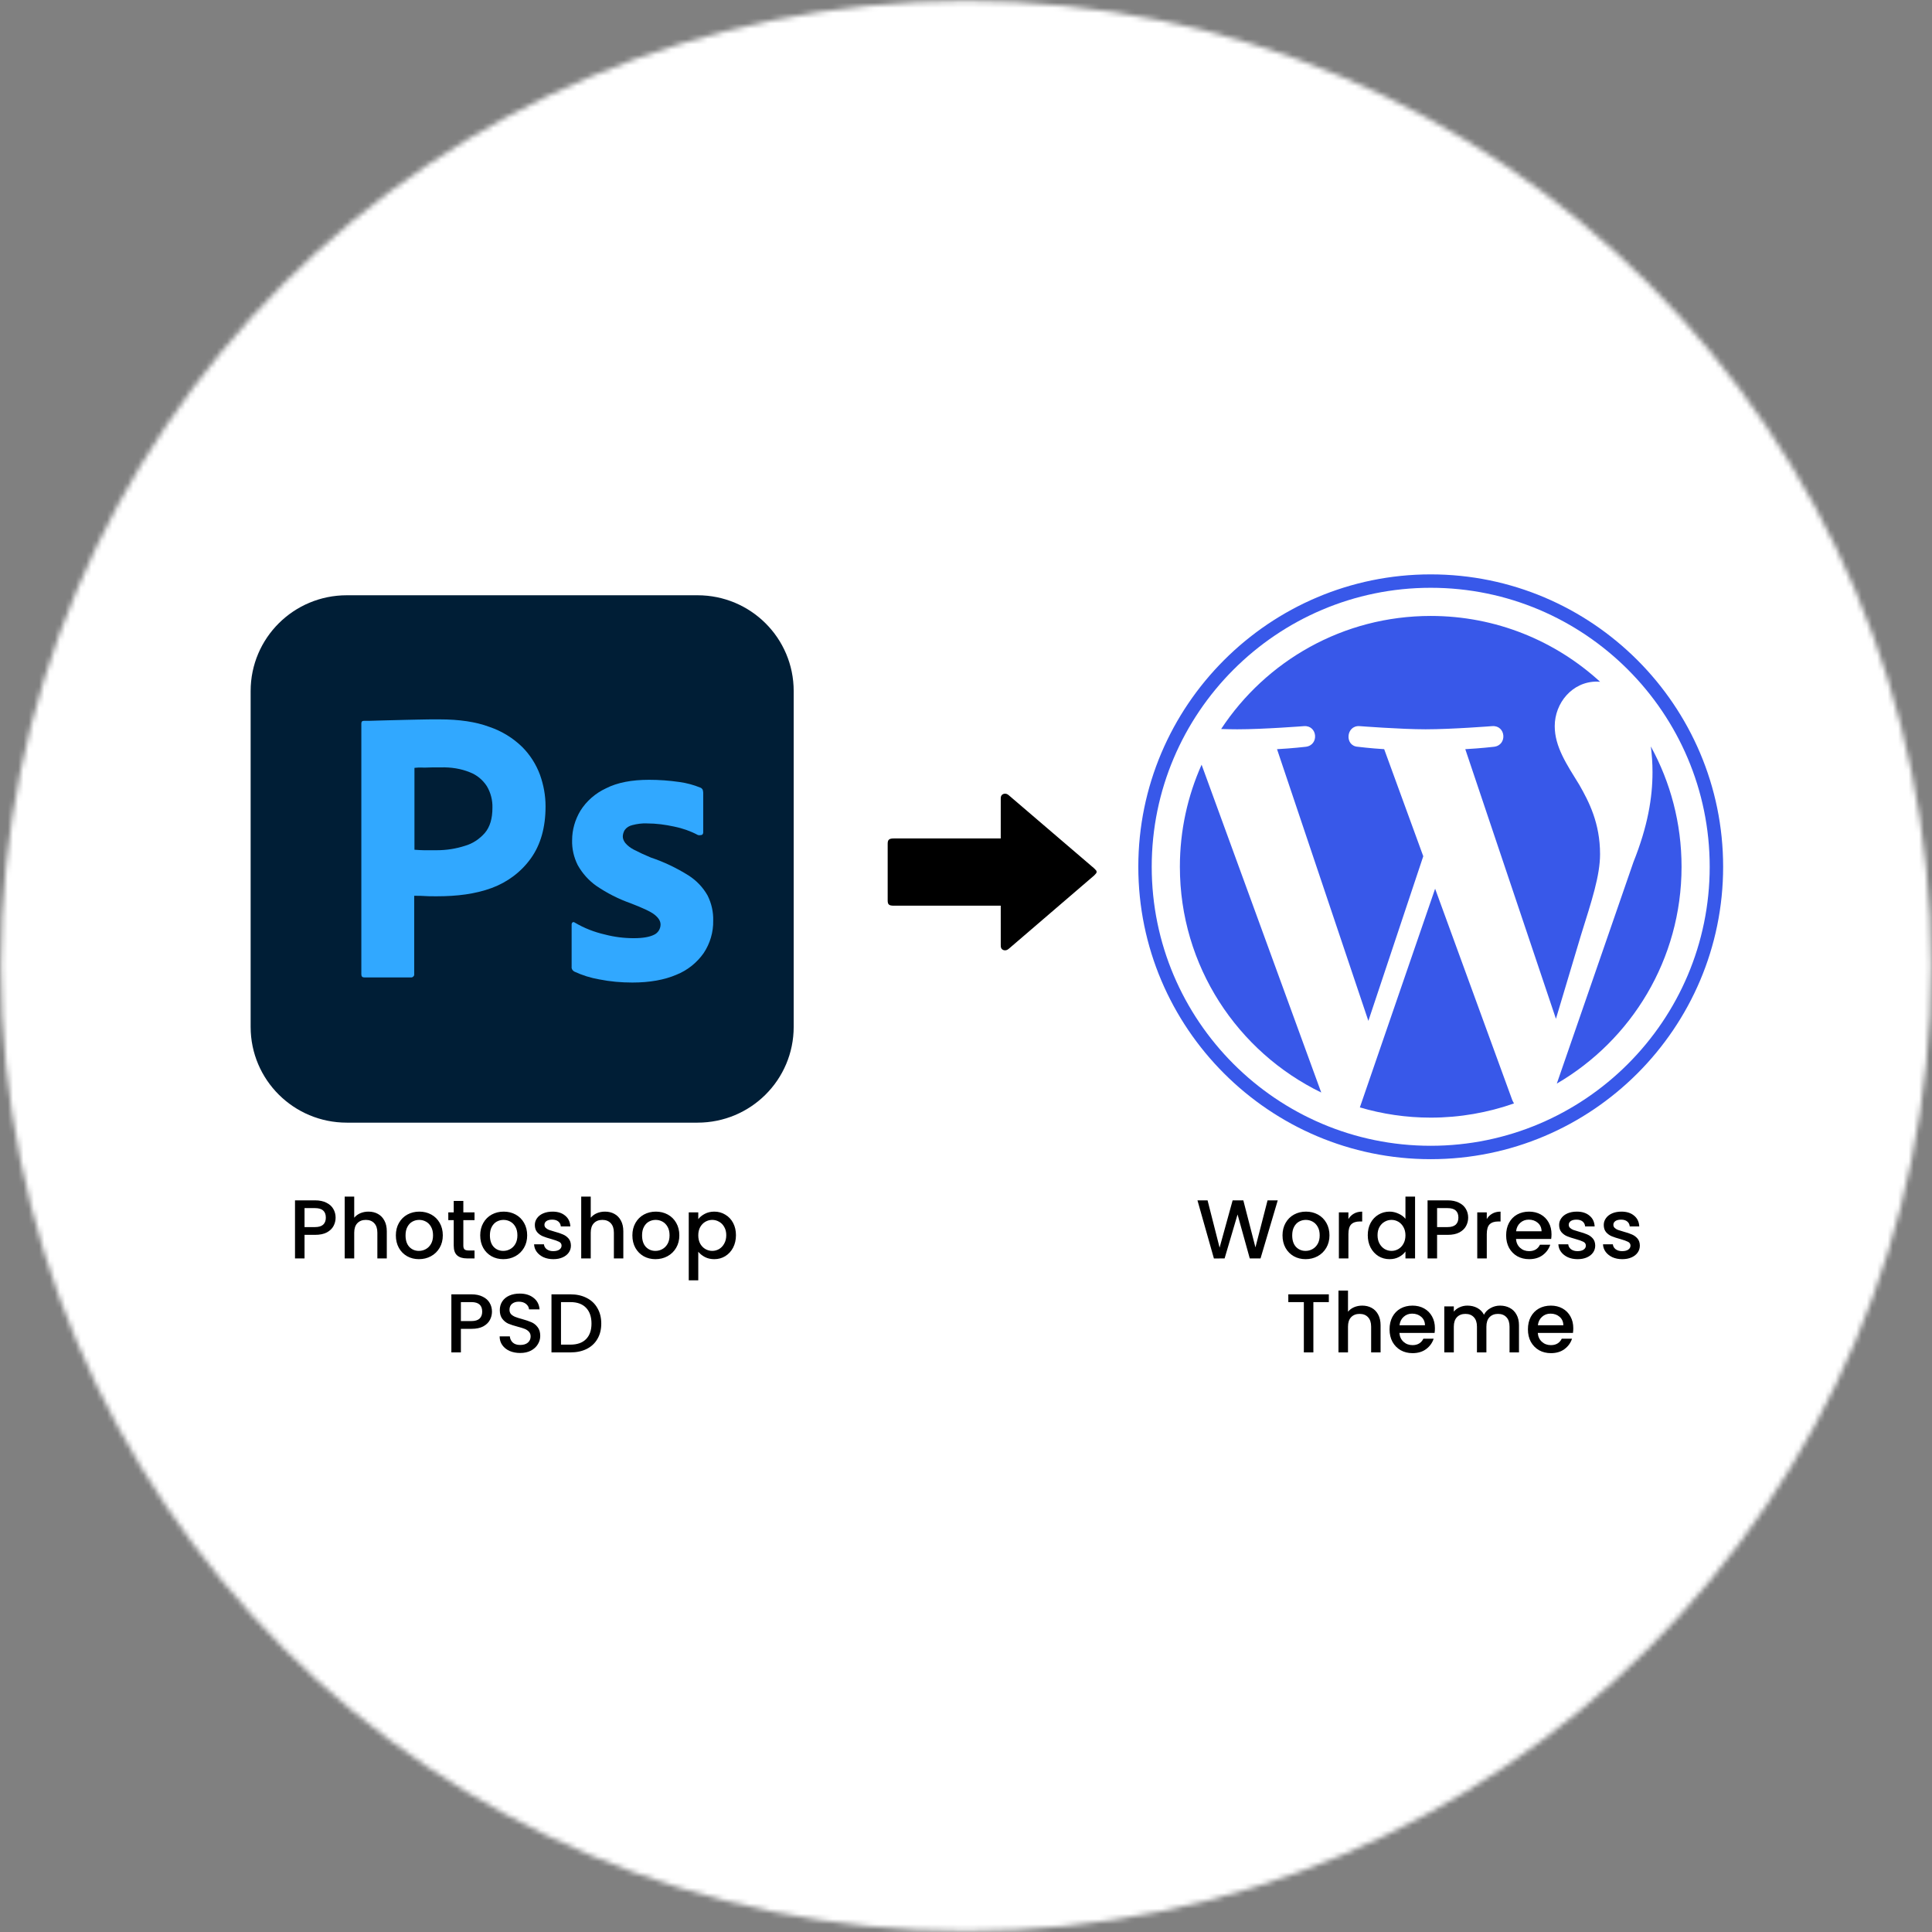
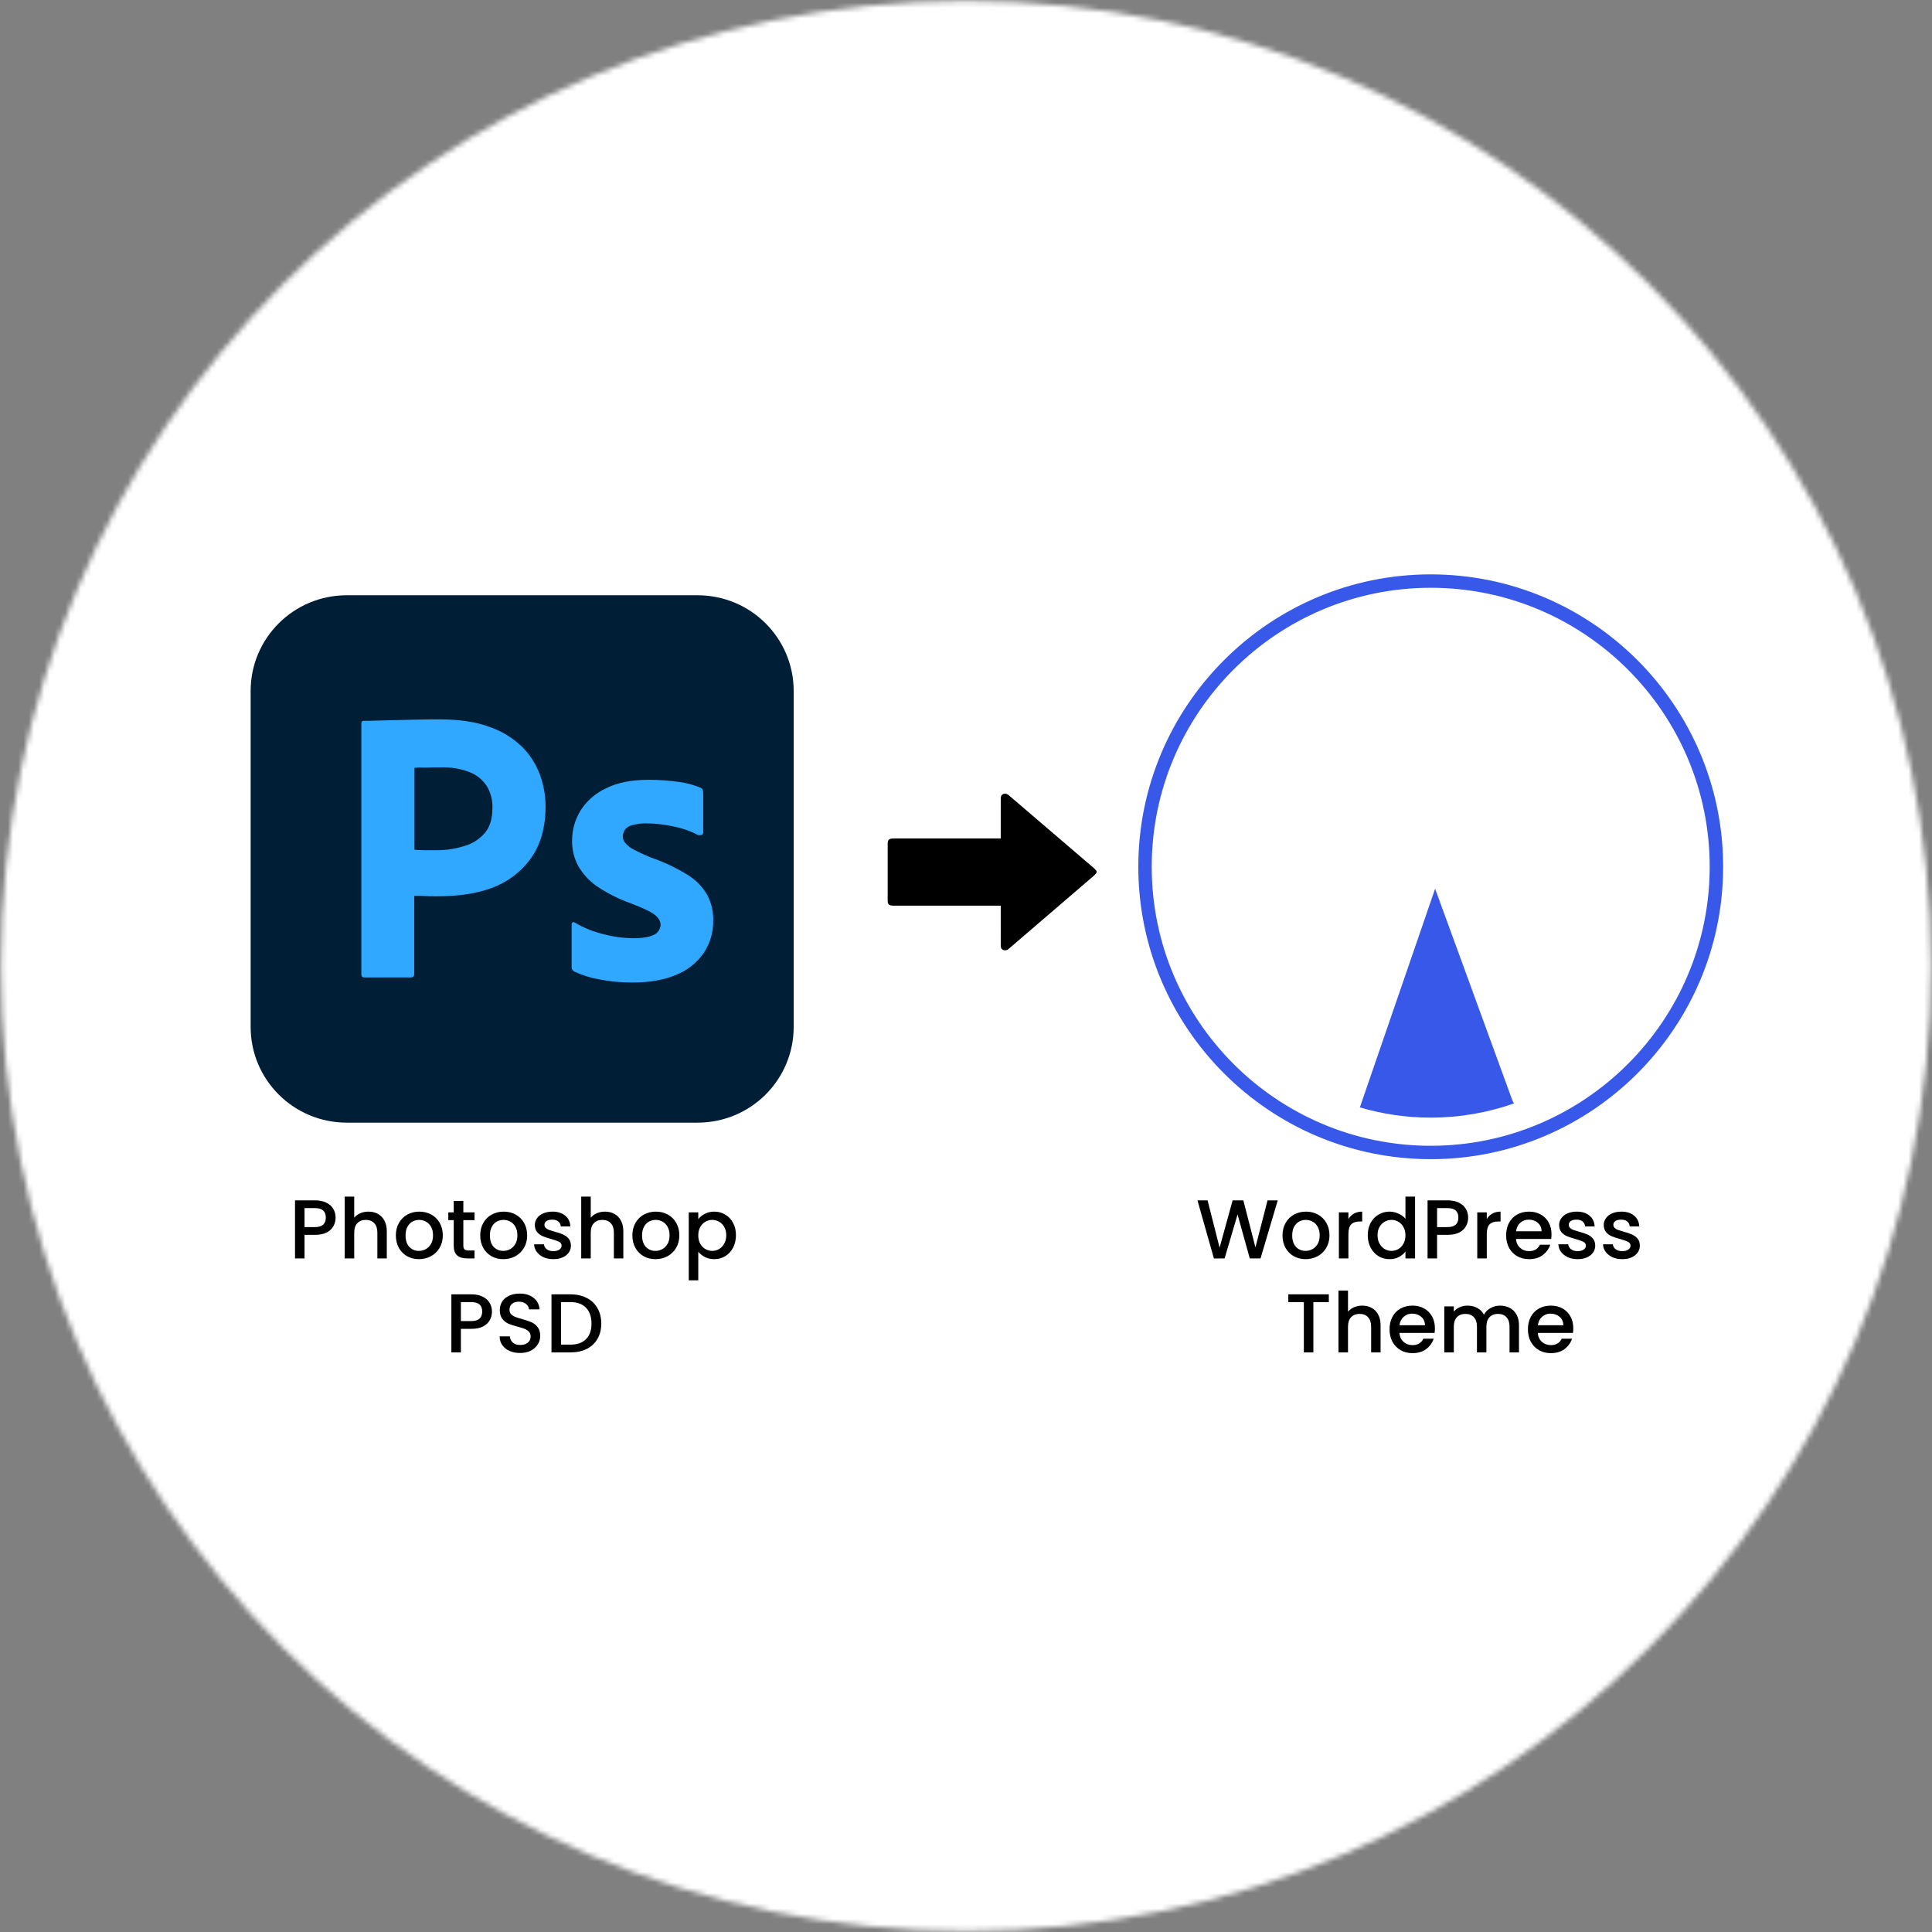
<svg xmlns="http://www.w3.org/2000/svg" width="370" height="370" viewBox="0 0 370 370" fill="none">
  <rect x="0" y="0" width="370" height="370" fill="#808080" stroke="none" />
  <mask id="mask0_1489_3053" style="mask-type:alpha" maskUnits="userSpaceOnUse" x="0" y="0" width="370" height="370">
    <circle cx="185.002" cy="184.998" r="184.819" fill="white" />
  </mask>
  <g mask="url(#mask0_1489_3053)">
    <rect x="-102" y="-7" width="578" height="385" fill="white" />
    <path d="M66.417 114H133.583C143.767 114 152 122.201 152 132.344V196.656C152 206.799 143.767 215 133.583 215H66.417C56.233 215 48 206.799 48 196.656V132.344C48 122.201 56.233 114 66.417 114Z" fill="#001E36" />
    <path d="M69.2 186.581V138.561C69.2 138.234 69.34 138.048 69.666 138.048C70.46 138.048 71.206 138.048 72.28 138.001C73.4 137.954 74.566 137.954 75.826 137.908C77.086 137.861 78.44 137.861 79.886 137.814C81.333 137.768 82.733 137.768 84.133 137.768C87.96 137.768 91.133 138.234 93.746 139.214C96.08 140.008 98.226 141.314 100 143.041C101.493 144.534 102.66 146.354 103.406 148.361C104.106 150.321 104.48 152.328 104.48 154.428C104.48 158.441 103.546 161.754 101.68 164.368C99.813 166.981 97.2 168.941 94.166 170.061C90.993 171.228 87.493 171.648 83.666 171.648C82.546 171.648 81.8 171.648 81.333 171.601C80.866 171.554 80.213 171.554 79.326 171.554V186.534C79.373 186.861 79.14 187.141 78.813 187.188C78.766 187.188 78.72 187.188 78.626 187.188H69.76C69.386 187.188 69.2 187.001 69.2 186.581ZM79.373 147.054V162.734C80.026 162.781 80.633 162.828 81.193 162.828H83.666C85.486 162.828 87.306 162.548 89.033 161.988C90.526 161.568 91.833 160.681 92.86 159.514C93.84 158.348 94.306 156.761 94.306 154.708C94.353 153.261 93.98 151.814 93.233 150.554C92.44 149.341 91.32 148.408 89.966 147.894C88.24 147.194 86.373 146.914 84.46 146.961C83.246 146.961 82.173 146.961 81.286 147.008C80.353 146.961 79.7 147.008 79.373 147.054Z" fill="#31A8FF" />
    <path d="M133.599 159.887C132.199 159.141 130.706 158.627 129.119 158.301C127.393 157.927 125.666 157.694 123.893 157.694C122.959 157.647 121.979 157.787 121.093 158.021C120.486 158.161 119.973 158.487 119.646 158.954C119.413 159.327 119.273 159.794 119.273 160.214C119.273 160.634 119.459 161.054 119.739 161.427C120.159 161.941 120.719 162.361 121.326 162.687C122.399 163.247 123.519 163.761 124.639 164.227C127.159 165.067 129.586 166.234 131.826 167.634C133.366 168.614 134.626 169.921 135.513 171.507C136.259 173.001 136.633 174.634 136.586 176.314C136.633 178.507 135.979 180.701 134.766 182.521C133.459 184.387 131.639 185.834 129.539 186.674C127.253 187.654 124.453 188.167 121.093 188.167C118.946 188.167 116.846 187.981 114.746 187.561C113.113 187.281 111.479 186.767 109.986 186.067C109.659 185.881 109.426 185.554 109.473 185.181V177.061C109.473 176.921 109.519 176.734 109.659 176.641C109.799 176.547 109.939 176.594 110.079 176.687C111.899 177.761 113.813 178.507 115.866 178.974C117.639 179.441 119.506 179.674 121.373 179.674C123.146 179.674 124.406 179.441 125.246 179.021C125.993 178.694 126.506 177.901 126.506 177.061C126.506 176.407 126.133 175.801 125.386 175.194C124.639 174.587 123.099 173.887 120.813 173.001C118.433 172.161 116.239 171.041 114.186 169.641C112.739 168.614 111.526 167.261 110.639 165.674C109.893 164.181 109.519 162.547 109.566 160.914C109.566 158.907 110.126 156.994 111.153 155.267C112.319 153.401 114.046 151.907 116.053 150.974C118.246 149.854 120.999 149.341 124.313 149.341C126.226 149.341 128.186 149.481 130.099 149.761C131.499 149.947 132.853 150.321 134.113 150.834C134.299 150.881 134.486 151.067 134.579 151.254C134.626 151.441 134.673 151.627 134.673 151.814V159.421C134.673 159.607 134.579 159.794 134.439 159.887C134.019 159.981 133.786 159.981 133.599 159.887Z" fill="#31A8FF" />
    <path d="M64.273 233.192C64.273 233.757 64.139 234.291 63.873 234.792C63.606 235.293 63.179 235.704 62.593 236.024C62.006 236.333 61.254 236.488 60.337 236.488H58.321V241H56.497V229.88H60.337C61.19 229.88 61.91 230.029 62.497 230.328C63.094 230.616 63.537 231.011 63.825 231.512C64.124 232.013 64.273 232.573 64.273 233.192ZM60.337 235C61.03 235 61.547 234.845 61.889 234.536C62.23 234.216 62.401 233.768 62.401 233.192C62.401 231.976 61.713 231.368 60.337 231.368H58.321V235H60.337ZM70.573 232.04C71.245 232.04 71.842 232.184 72.365 232.472C72.898 232.76 73.314 233.187 73.612 233.752C73.922 234.317 74.076 235 74.076 235.8V241H72.269V236.072C72.269 235.283 72.071 234.68 71.677 234.264C71.282 233.837 70.743 233.624 70.061 233.624C69.378 233.624 68.834 233.837 68.428 234.264C68.034 234.68 67.837 235.283 67.837 236.072V241H66.013V229.16H67.837V233.208C68.146 232.835 68.535 232.547 69.004 232.344C69.484 232.141 70.007 232.04 70.573 232.04ZM80.227 241.144C79.395 241.144 78.643 240.957 77.971 240.584C77.299 240.2 76.771 239.667 76.387 238.984C76.003 238.291 75.811 237.491 75.811 236.584C75.811 235.688 76.008 234.893 76.403 234.2C76.798 233.507 77.337 232.973 78.019 232.6C78.702 232.227 79.465 232.04 80.307 232.04C81.15 232.04 81.912 232.227 82.595 232.6C83.278 232.973 83.817 233.507 84.211 234.2C84.606 234.893 84.803 235.688 84.803 236.584C84.803 237.48 84.6 238.275 84.195 238.968C83.79 239.661 83.235 240.2 82.531 240.584C81.838 240.957 81.07 241.144 80.227 241.144ZM80.227 239.56C80.697 239.56 81.134 239.448 81.539 239.224C81.955 239 82.291 238.664 82.547 238.216C82.803 237.768 82.931 237.224 82.931 236.584C82.931 235.944 82.808 235.405 82.563 234.968C82.318 234.52 81.993 234.184 81.587 233.96C81.182 233.736 80.745 233.624 80.275 233.624C79.806 233.624 79.368 233.736 78.963 233.96C78.569 234.184 78.254 234.52 78.019 234.968C77.784 235.405 77.667 235.944 77.667 236.584C77.667 237.533 77.907 238.269 78.387 238.792C78.878 239.304 79.491 239.56 80.227 239.56ZM88.734 233.672V238.552C88.734 238.883 88.809 239.123 88.958 239.272C89.118 239.411 89.385 239.48 89.758 239.48H90.878V241H89.438C88.617 241 87.988 240.808 87.55 240.424C87.113 240.04 86.894 239.416 86.894 238.552V233.672H85.854V232.184H86.894V229.992H88.734V232.184H90.878V233.672H88.734ZM96.383 241.144C95.551 241.144 94.799 240.957 94.127 240.584C93.455 240.2 92.927 239.667 92.543 238.984C92.159 238.291 91.967 237.491 91.967 236.584C91.967 235.688 92.165 234.893 92.559 234.2C92.954 233.507 93.493 232.973 94.175 232.6C94.858 232.227 95.621 232.04 96.463 232.04C97.306 232.04 98.069 232.227 98.751 232.6C99.434 232.973 99.973 233.507 100.367 234.2C100.762 234.893 100.959 235.688 100.959 236.584C100.959 237.48 100.757 238.275 100.351 238.968C99.946 239.661 99.391 240.2 98.687 240.584C97.994 240.957 97.226 241.144 96.383 241.144ZM96.383 239.56C96.853 239.56 97.29 239.448 97.695 239.224C98.111 239 98.447 238.664 98.703 238.216C98.959 237.768 99.087 237.224 99.087 236.584C99.087 235.944 98.965 235.405 98.719 234.968C98.474 234.52 98.149 234.184 97.743 233.96C97.338 233.736 96.901 233.624 96.431 233.624C95.962 233.624 95.525 233.736 95.119 233.96C94.725 234.184 94.41 234.52 94.175 234.968C93.941 235.405 93.823 235.944 93.823 236.584C93.823 237.533 94.063 238.269 94.543 238.792C95.034 239.304 95.647 239.56 96.383 239.56ZM105.963 241.144C105.269 241.144 104.645 241.021 104.091 240.776C103.547 240.52 103.115 240.179 102.795 239.752C102.475 239.315 102.304 238.829 102.283 238.296H104.171C104.203 238.669 104.379 238.984 104.699 239.24C105.029 239.485 105.44 239.608 105.931 239.608C106.443 239.608 106.837 239.512 107.115 239.32C107.403 239.117 107.547 238.861 107.547 238.552C107.547 238.221 107.387 237.976 107.067 237.816C106.757 237.656 106.261 237.48 105.579 237.288C104.917 237.107 104.379 236.931 103.963 236.76C103.547 236.589 103.184 236.328 102.875 235.976C102.576 235.624 102.427 235.16 102.427 234.584C102.427 234.115 102.565 233.688 102.843 233.304C103.12 232.909 103.515 232.6 104.027 232.376C104.549 232.152 105.147 232.04 105.819 232.04C106.821 232.04 107.627 232.296 108.235 232.808C108.853 233.309 109.184 233.997 109.227 234.872H107.403C107.371 234.477 107.211 234.163 106.923 233.928C106.635 233.693 106.245 233.576 105.755 233.576C105.275 233.576 104.907 233.667 104.651 233.848C104.395 234.029 104.267 234.269 104.267 234.568C104.267 234.803 104.352 235 104.523 235.16C104.693 235.32 104.901 235.448 105.147 235.544C105.392 235.629 105.755 235.741 106.235 235.88C106.875 236.051 107.397 236.227 107.803 236.408C108.219 236.579 108.576 236.835 108.875 237.176C109.173 237.517 109.328 237.971 109.339 238.536C109.339 239.037 109.2 239.485 108.923 239.88C108.645 240.275 108.251 240.584 107.739 240.808C107.237 241.032 106.645 241.144 105.963 241.144ZM115.869 232.04C116.541 232.04 117.139 232.184 117.661 232.472C118.195 232.76 118.611 233.187 118.909 233.752C119.219 234.317 119.373 235 119.373 235.8V241H117.565V236.072C117.565 235.283 117.368 234.68 116.973 234.264C116.579 233.837 116.04 233.624 115.357 233.624C114.675 233.624 114.131 233.837 113.725 234.264C113.331 234.68 113.133 235.283 113.133 236.072V241H111.309V229.16H113.133V233.208C113.443 232.835 113.832 232.547 114.301 232.344C114.781 232.141 115.304 232.04 115.869 232.04ZM125.524 241.144C124.692 241.144 123.94 240.957 123.268 240.584C122.596 240.2 122.068 239.667 121.684 238.984C121.3 238.291 121.108 237.491 121.108 236.584C121.108 235.688 121.305 234.893 121.7 234.2C122.095 233.507 122.633 232.973 123.316 232.6C123.999 232.227 124.761 232.04 125.604 232.04C126.447 232.04 127.209 232.227 127.892 232.6C128.575 232.973 129.113 233.507 129.508 234.2C129.903 234.893 130.1 235.688 130.1 236.584C130.1 237.48 129.897 238.275 129.492 238.968C129.087 239.661 128.532 240.2 127.828 240.584C127.135 240.957 126.367 241.144 125.524 241.144ZM125.524 239.56C125.993 239.56 126.431 239.448 126.836 239.224C127.252 239 127.588 238.664 127.844 238.216C128.1 237.768 128.228 237.224 128.228 236.584C128.228 235.944 128.105 235.405 127.86 234.968C127.615 234.52 127.289 234.184 126.884 233.96C126.479 233.736 126.041 233.624 125.572 233.624C125.103 233.624 124.665 233.736 124.26 233.96C123.865 234.184 123.551 234.52 123.316 234.968C123.081 235.405 122.964 235.944 122.964 236.584C122.964 237.533 123.204 238.269 123.684 238.792C124.175 239.304 124.788 239.56 125.524 239.56ZM133.727 233.48C134.036 233.075 134.458 232.733 134.991 232.456C135.524 232.179 136.127 232.04 136.799 232.04C137.567 232.04 138.266 232.232 138.895 232.616C139.535 232.989 140.036 233.517 140.399 234.2C140.762 234.883 140.943 235.667 140.943 236.552C140.943 237.437 140.762 238.232 140.399 238.936C140.036 239.629 139.535 240.173 138.895 240.568C138.266 240.952 137.567 241.144 136.799 241.144C136.127 241.144 135.53 241.011 135.007 240.744C134.484 240.467 134.058 240.125 133.727 239.72V245.192H131.903V232.184H133.727V233.48ZM139.087 236.552C139.087 235.944 138.959 235.421 138.703 234.984C138.458 234.536 138.127 234.2 137.711 233.976C137.306 233.741 136.868 233.624 136.399 233.624C135.94 233.624 135.503 233.741 135.087 233.976C134.682 234.211 134.351 234.552 134.095 235C133.85 235.448 133.727 235.976 133.727 236.584C133.727 237.192 133.85 237.725 134.095 238.184C134.351 238.632 134.682 238.973 135.087 239.208C135.503 239.443 135.94 239.56 136.399 239.56C136.868 239.56 137.306 239.443 137.711 239.208C138.127 238.963 138.458 238.611 138.703 238.152C138.959 237.693 139.087 237.16 139.087 236.552ZM94.218 251.192C94.218 251.757 94.085 252.291 93.818 252.792C93.552 253.293 93.125 253.704 92.538 254.024C91.951 254.333 91.2 254.488 90.282 254.488H88.266V259H86.442V247.88H90.282C91.135 247.88 91.856 248.029 92.442 248.328C93.04 248.616 93.482 249.011 93.77 249.512C94.069 250.013 94.218 250.573 94.218 251.192ZM90.282 253C90.975 253 91.493 252.845 91.834 252.536C92.175 252.216 92.346 251.768 92.346 251.192C92.346 249.976 91.658 249.368 90.282 249.368H88.266V253H90.282ZM99.622 259.112C98.875 259.112 98.203 258.984 97.606 258.728C97.008 258.461 96.539 258.088 96.198 257.608C95.856 257.128 95.686 256.568 95.686 255.928H97.638C97.68 256.408 97.867 256.803 98.198 257.112C98.539 257.421 99.014 257.576 99.622 257.576C100.251 257.576 100.742 257.427 101.094 257.128C101.446 256.819 101.622 256.424 101.622 255.944C101.622 255.571 101.51 255.267 101.286 255.032C101.072 254.797 100.8 254.616 100.47 254.488C100.15 254.36 99.702 254.221 99.126 254.072C98.4 253.88 97.808 253.688 97.35 253.496C96.902 253.293 96.518 252.984 96.198 252.568C95.878 252.152 95.718 251.597 95.718 250.904C95.718 250.264 95.878 249.704 96.198 249.224C96.518 248.744 96.966 248.376 97.542 248.12C98.118 247.864 98.784 247.736 99.542 247.736C100.619 247.736 101.499 248.008 102.182 248.552C102.875 249.085 103.259 249.821 103.334 250.76H101.318C101.286 250.355 101.094 250.008 100.742 249.72C100.39 249.432 99.926 249.288 99.35 249.288C98.827 249.288 98.4 249.421 98.07 249.688C97.739 249.955 97.574 250.339 97.574 250.84C97.574 251.181 97.675 251.464 97.878 251.688C98.091 251.901 98.358 252.072 98.678 252.2C98.998 252.328 99.435 252.467 99.99 252.616C100.726 252.819 101.323 253.021 101.782 253.224C102.251 253.427 102.646 253.741 102.966 254.168C103.296 254.584 103.462 255.144 103.462 255.848C103.462 256.413 103.307 256.947 102.998 257.448C102.699 257.949 102.256 258.355 101.67 258.664C101.094 258.963 100.411 259.112 99.622 259.112ZM109.246 247.88C110.43 247.88 111.465 248.109 112.35 248.568C113.246 249.016 113.934 249.667 114.414 250.52C114.905 251.363 115.15 252.349 115.15 253.48C115.15 254.611 114.905 255.592 114.414 256.424C113.934 257.256 113.246 257.896 112.35 258.344C111.465 258.781 110.43 259 109.246 259H105.614V247.88H109.246ZM109.246 257.512C110.547 257.512 111.545 257.16 112.238 256.456C112.931 255.752 113.278 254.76 113.278 253.48C113.278 252.189 112.931 251.181 112.238 250.456C111.545 249.731 110.547 249.368 109.246 249.368H107.438V257.512H109.246Z" fill="black" />
    <path d="M244.703 229.88L241.407 241H239.343L237.007 232.584L234.527 241L232.479 241.016L229.327 229.88H231.263L233.567 238.936L236.063 229.88H238.111L240.431 238.888L242.751 229.88H244.703ZM250.032 241.144C249.2 241.144 248.448 240.957 247.776 240.584C247.104 240.2 246.576 239.667 246.192 238.984C245.808 238.291 245.616 237.491 245.616 236.584C245.616 235.688 245.813 234.893 246.208 234.2C246.602 233.507 247.141 232.973 247.824 232.6C248.506 232.227 249.269 232.04 250.112 232.04C250.954 232.04 251.717 232.227 252.4 232.6C253.082 232.973 253.621 233.507 254.016 234.2C254.41 234.893 254.608 235.688 254.608 236.584C254.608 237.48 254.405 238.275 254 238.968C253.594 239.661 253.04 240.2 252.336 240.584C251.642 240.957 250.874 241.144 250.032 241.144ZM250.032 239.56C250.501 239.56 250.938 239.448 251.344 239.224C251.76 239 252.096 238.664 252.352 238.216C252.608 237.768 252.736 237.224 252.736 236.584C252.736 235.944 252.613 235.405 252.368 234.968C252.122 234.52 251.797 234.184 251.392 233.96C250.986 233.736 250.549 233.624 250.08 233.624C249.61 233.624 249.173 233.736 248.768 233.96C248.373 234.184 248.058 234.52 247.824 234.968C247.589 235.405 247.472 235.944 247.472 236.584C247.472 237.533 247.712 238.269 248.192 238.792C248.682 239.304 249.296 239.56 250.032 239.56ZM258.235 233.464C258.502 233.016 258.854 232.669 259.291 232.424C259.739 232.168 260.267 232.04 260.875 232.04V233.928H260.411C259.696 233.928 259.152 234.109 258.779 234.472C258.416 234.835 258.235 235.464 258.235 236.36V241H256.411V232.184H258.235V233.464ZM261.944 236.552C261.944 235.667 262.125 234.883 262.488 234.2C262.861 233.517 263.362 232.989 263.992 232.616C264.632 232.232 265.341 232.04 266.12 232.04C266.696 232.04 267.261 232.168 267.816 232.424C268.381 232.669 268.829 233 269.16 233.416V229.16H271V241H269.16V239.672C268.861 240.099 268.445 240.451 267.912 240.728C267.389 241.005 266.786 241.144 266.104 241.144C265.336 241.144 264.632 240.952 263.992 240.568C263.362 240.173 262.861 239.629 262.488 238.936C262.125 238.232 261.944 237.437 261.944 236.552ZM269.16 236.584C269.16 235.976 269.032 235.448 268.776 235C268.53 234.552 268.205 234.211 267.8 233.976C267.394 233.741 266.957 233.624 266.488 233.624C266.018 233.624 265.581 233.741 265.176 233.976C264.77 234.2 264.44 234.536 264.184 234.984C263.938 235.421 263.816 235.944 263.816 236.552C263.816 237.16 263.938 237.693 264.184 238.152C264.44 238.611 264.77 238.963 265.176 239.208C265.592 239.443 266.029 239.56 266.488 239.56C266.957 239.56 267.394 239.443 267.8 239.208C268.205 238.973 268.53 238.632 268.776 238.184C269.032 237.725 269.16 237.192 269.16 236.584ZM281.171 233.192C281.171 233.757 281.038 234.291 280.771 234.792C280.505 235.293 280.078 235.704 279.491 236.024C278.905 236.333 278.153 236.488 277.235 236.488H275.219V241H273.395V229.88H277.235C278.089 229.88 278.809 230.029 279.395 230.328C279.993 230.616 280.435 231.011 280.723 231.512C281.022 232.013 281.171 232.573 281.171 233.192ZM277.235 235C277.929 235 278.446 234.845 278.787 234.536C279.129 234.216 279.299 233.768 279.299 233.192C279.299 231.976 278.611 231.368 277.235 231.368H275.219V235H277.235ZM284.735 233.464C285.002 233.016 285.354 232.669 285.791 232.424C286.239 232.168 286.767 232.04 287.375 232.04V233.928H286.911C286.196 233.928 285.652 234.109 285.279 234.472C284.916 234.835 284.735 235.464 284.735 236.36V241H282.911V232.184H284.735V233.464ZM297.132 236.376C297.132 236.707 297.11 237.005 297.068 237.272H290.332C290.385 237.976 290.646 238.541 291.116 238.968C291.585 239.395 292.161 239.608 292.844 239.608C293.825 239.608 294.518 239.197 294.924 238.376H296.892C296.625 239.187 296.14 239.853 295.436 240.376C294.742 240.888 293.878 241.144 292.844 241.144C292.001 241.144 291.244 240.957 290.572 240.584C289.91 240.2 289.388 239.667 289.004 238.984C288.63 238.291 288.444 237.491 288.444 236.584C288.444 235.677 288.625 234.883 288.988 234.2C289.361 233.507 289.878 232.973 290.54 232.6C291.212 232.227 291.98 232.04 292.844 232.04C293.676 232.04 294.417 232.221 295.068 232.584C295.718 232.947 296.225 233.459 296.588 234.12C296.95 234.771 297.132 235.523 297.132 236.376ZM295.228 235.8C295.217 235.128 294.977 234.589 294.508 234.184C294.038 233.779 293.457 233.576 292.764 233.576C292.134 233.576 291.596 233.779 291.148 234.184C290.7 234.579 290.433 235.117 290.348 235.8H295.228ZM302.127 241.144C301.433 241.144 300.809 241.021 300.255 240.776C299.711 240.52 299.279 240.179 298.959 239.752C298.639 239.315 298.468 238.829 298.447 238.296H300.335C300.367 238.669 300.543 238.984 300.863 239.24C301.193 239.485 301.604 239.608 302.095 239.608C302.607 239.608 303.001 239.512 303.279 239.32C303.567 239.117 303.711 238.861 303.711 238.552C303.711 238.221 303.551 237.976 303.231 237.816C302.921 237.656 302.425 237.48 301.743 237.288C301.081 237.107 300.543 236.931 300.127 236.76C299.711 236.589 299.348 236.328 299.039 235.976C298.74 235.624 298.591 235.16 298.591 234.584C298.591 234.115 298.729 233.688 299.007 233.304C299.284 232.909 299.679 232.6 300.191 232.376C300.713 232.152 301.311 232.04 301.983 232.04C302.985 232.04 303.791 232.296 304.399 232.808C305.017 233.309 305.348 233.997 305.391 234.872H303.567C303.535 234.477 303.375 234.163 303.087 233.928C302.799 233.693 302.409 233.576 301.919 233.576C301.439 233.576 301.071 233.667 300.815 233.848C300.559 234.029 300.431 234.269 300.431 234.568C300.431 234.803 300.516 235 300.687 235.16C300.857 235.32 301.065 235.448 301.311 235.544C301.556 235.629 301.919 235.741 302.399 235.88C303.039 236.051 303.561 236.227 303.967 236.408C304.383 236.579 304.74 236.835 305.039 237.176C305.337 237.517 305.492 237.971 305.503 238.536C305.503 239.037 305.364 239.485 305.087 239.88C304.809 240.275 304.415 240.584 303.903 240.808C303.401 241.032 302.809 241.144 302.127 241.144ZM310.673 241.144C309.98 241.144 309.356 241.021 308.801 240.776C308.257 240.52 307.825 240.179 307.505 239.752C307.185 239.315 307.015 238.829 306.993 238.296H308.881C308.913 238.669 309.089 238.984 309.409 239.24C309.74 239.485 310.151 239.608 310.641 239.608C311.153 239.608 311.548 239.512 311.825 239.32C312.113 239.117 312.257 238.861 312.257 238.552C312.257 238.221 312.097 237.976 311.777 237.816C311.468 237.656 310.972 237.48 310.289 237.288C309.628 237.107 309.089 236.931 308.673 236.76C308.257 236.589 307.895 236.328 307.585 235.976C307.287 235.624 307.137 235.16 307.137 234.584C307.137 234.115 307.276 233.688 307.553 233.304C307.831 232.909 308.225 232.6 308.737 232.376C309.26 232.152 309.857 232.04 310.529 232.04C311.532 232.04 312.337 232.296 312.945 232.808C313.564 233.309 313.895 233.997 313.937 234.872H312.113C312.081 234.477 311.921 234.163 311.633 233.928C311.345 233.693 310.956 233.576 310.465 233.576C309.985 233.576 309.617 233.667 309.361 233.848C309.105 234.029 308.977 234.269 308.977 234.568C308.977 234.803 309.063 235 309.233 235.16C309.404 235.32 309.612 235.448 309.857 235.544C310.103 235.629 310.465 235.741 310.945 235.88C311.585 236.051 312.108 236.227 312.513 236.408C312.929 236.579 313.287 236.835 313.585 237.176C313.884 237.517 314.039 237.971 314.049 238.536C314.049 239.037 313.911 239.485 313.633 239.88C313.356 240.275 312.961 240.584 312.449 240.808C311.948 241.032 311.356 241.144 310.673 241.144ZM254.486 247.88V249.368H251.526V259H249.702V249.368H246.726V247.88H254.486ZM260.893 250.04C261.565 250.04 262.162 250.184 262.685 250.472C263.218 250.76 263.634 251.187 263.933 251.752C264.242 252.317 264.397 253 264.397 253.8V259H262.589V254.072C262.589 253.283 262.391 252.68 261.997 252.264C261.602 251.837 261.063 251.624 260.381 251.624C259.698 251.624 259.154 251.837 258.749 252.264C258.354 252.68 258.157 253.283 258.157 254.072V259H256.333V247.16H258.157V251.208C258.466 250.835 258.855 250.547 259.325 250.344C259.805 250.141 260.327 250.04 260.893 250.04ZM274.803 254.376C274.803 254.707 274.782 255.005 274.739 255.272H268.003C268.057 255.976 268.318 256.541 268.787 256.968C269.257 257.395 269.833 257.608 270.515 257.608C271.497 257.608 272.19 257.197 272.595 256.376H274.563C274.297 257.187 273.811 257.853 273.107 258.376C272.414 258.888 271.55 259.144 270.515 259.144C269.673 259.144 268.915 258.957 268.243 258.584C267.582 258.2 267.059 257.667 266.675 256.984C266.302 256.291 266.115 255.491 266.115 254.584C266.115 253.677 266.297 252.883 266.659 252.2C267.033 251.507 267.55 250.973 268.211 250.6C268.883 250.227 269.651 250.04 270.515 250.04C271.347 250.04 272.089 250.221 272.739 250.584C273.39 250.947 273.897 251.459 274.259 252.12C274.622 252.771 274.803 253.523 274.803 254.376ZM272.899 253.8C272.889 253.128 272.649 252.589 272.179 252.184C271.71 251.779 271.129 251.576 270.435 251.576C269.806 251.576 269.267 251.779 268.819 252.184C268.371 252.579 268.105 253.117 268.019 253.8H272.899ZM287.27 250.04C287.964 250.04 288.582 250.184 289.126 250.472C289.681 250.76 290.113 251.187 290.422 251.752C290.742 252.317 290.902 253 290.902 253.8V259H289.094V254.072C289.094 253.283 288.897 252.68 288.502 252.264C288.108 251.837 287.569 251.624 286.886 251.624C286.204 251.624 285.66 251.837 285.254 252.264C284.86 252.68 284.662 253.283 284.662 254.072V259H282.854V254.072C282.854 253.283 282.657 252.68 282.262 252.264C281.868 251.837 281.329 251.624 280.646 251.624C279.964 251.624 279.42 251.837 279.014 252.264C278.62 252.68 278.422 253.283 278.422 254.072V259H276.598V250.184H278.422V251.192C278.721 250.829 279.1 250.547 279.558 250.344C280.017 250.141 280.508 250.04 281.03 250.04C281.734 250.04 282.364 250.189 282.918 250.488C283.473 250.787 283.9 251.219 284.198 251.784C284.465 251.251 284.881 250.829 285.446 250.52C286.012 250.2 286.62 250.04 287.27 250.04ZM301.303 254.376C301.303 254.707 301.282 255.005 301.239 255.272H294.503C294.557 255.976 294.818 256.541 295.287 256.968C295.757 257.395 296.333 257.608 297.015 257.608C297.997 257.608 298.69 257.197 299.095 256.376H301.063C300.797 257.187 300.311 257.853 299.607 258.376C298.914 258.888 298.05 259.144 297.015 259.144C296.173 259.144 295.415 258.957 294.743 258.584C294.082 258.2 293.559 257.667 293.175 256.984C292.802 256.291 292.615 255.491 292.615 254.584C292.615 253.677 292.797 252.883 293.159 252.2C293.533 251.507 294.05 250.973 294.711 250.6C295.383 250.227 296.151 250.04 297.015 250.04C297.847 250.04 298.589 250.221 299.239 250.584C299.89 250.947 300.397 251.459 300.759 252.12C301.122 252.771 301.303 253.523 301.303 254.376ZM299.399 253.8C299.389 253.128 299.149 252.589 298.679 252.184C298.21 251.779 297.629 251.576 296.935 251.576C296.306 251.576 295.767 251.779 295.319 252.184C294.871 252.579 294.605 253.117 294.519 253.8H299.399Z" fill="black" />
    <path d="M210 167.137C209.847 167.315 209.719 167.514 209.538 167.668C204.13 172.319 198.716 176.965 193.301 181.61C193.182 181.712 193.057 181.815 192.915 181.89C192.44 182.142 191.849 181.942 191.706 181.478C191.66 181.329 191.656 181.169 191.656 181.014C191.653 178.644 191.653 176.274 191.653 173.905C191.653 173.771 191.653 173.638 191.653 173.45C191.469 173.45 191.306 173.45 191.143 173.45C184.492 173.45 177.84 173.45 171.188 173.45C170.254 173.45 170 173.235 170 172.441C170 168.82 170 165.198 170 161.577C170 160.817 170.281 160.574 171.164 160.574C177.803 160.573 184.442 160.574 191.08 160.574C191.249 160.574 191.418 160.574 191.653 160.574C191.653 160.432 191.653 160.304 191.653 160.176C191.653 157.784 191.653 155.392 191.655 153C191.656 152.844 191.659 152.684 191.703 152.535C191.85 152.04 192.484 151.844 192.971 152.138C193.097 152.214 193.207 152.313 193.318 152.407C198.721 157.031 204.124 161.654 209.523 166.281C209.703 166.436 209.842 166.627 210 166.801C210 166.913 210 167.025 210 167.137Z" fill="black" />
-     <path d="M225.96 165.997C225.96 185.011 237.01 201.444 253.034 209.231L230.119 146.446C227.454 152.421 225.96 159.032 225.96 165.997Z" fill="#3858E9" />
-     <path d="M306.429 163.573C306.429 157.636 304.296 153.524 302.467 150.324C300.032 146.367 297.749 143.016 297.749 139.059C297.749 134.643 301.099 130.532 305.816 130.532C306.029 130.532 306.231 130.559 306.439 130.571C297.892 122.741 286.505 117.96 273.999 117.96C257.216 117.96 242.451 126.571 233.861 139.613C234.988 139.647 236.051 139.67 236.953 139.67C241.977 139.67 249.755 139.061 249.755 139.061C252.345 138.908 252.65 142.712 250.063 143.018C250.063 143.018 247.461 143.324 244.565 143.476L262.059 195.51L272.572 163.98L265.087 143.474C262.501 143.322 260.05 143.016 260.05 143.016C257.461 142.864 257.765 138.906 260.353 139.059C260.353 139.059 268.287 139.669 273.007 139.669C278.031 139.669 285.81 139.059 285.81 139.059C288.401 138.906 288.705 142.71 286.118 143.016C286.118 143.016 283.51 143.322 280.619 143.474L297.98 195.114L302.771 179.102C304.848 172.458 306.429 167.685 306.429 163.573Z" fill="#3858E9" />
    <path d="M274.842 170.199L260.428 212.082C264.732 213.347 269.283 214.039 273.999 214.039C279.593 214.039 284.958 213.072 289.951 211.316C289.822 211.11 289.705 210.892 289.609 210.654L274.842 170.199Z" fill="#3858E9" />
-     <path d="M316.151 142.949C316.357 144.479 316.474 146.122 316.474 147.889C316.474 152.764 315.564 158.244 312.822 165.096L298.148 207.521C312.43 199.193 322.036 183.72 322.036 165.998C322.037 157.646 319.903 149.792 316.151 142.949Z" fill="#3858E9" />
    <path d="M273.999 110C243.122 110 218 135.12 218 165.997C218 196.877 243.122 221.996 273.999 221.996C304.875 221.996 330 196.877 330 165.997C329.999 135.12 304.875 110 273.999 110ZM273.999 219.43C244.538 219.43 220.568 195.46 220.568 165.997C220.568 136.536 244.537 112.568 273.999 112.568C303.459 112.568 327.427 136.536 327.427 165.997C327.427 195.46 303.459 219.43 273.999 219.43Z" fill="#3858E9" />
  </g>
</svg>